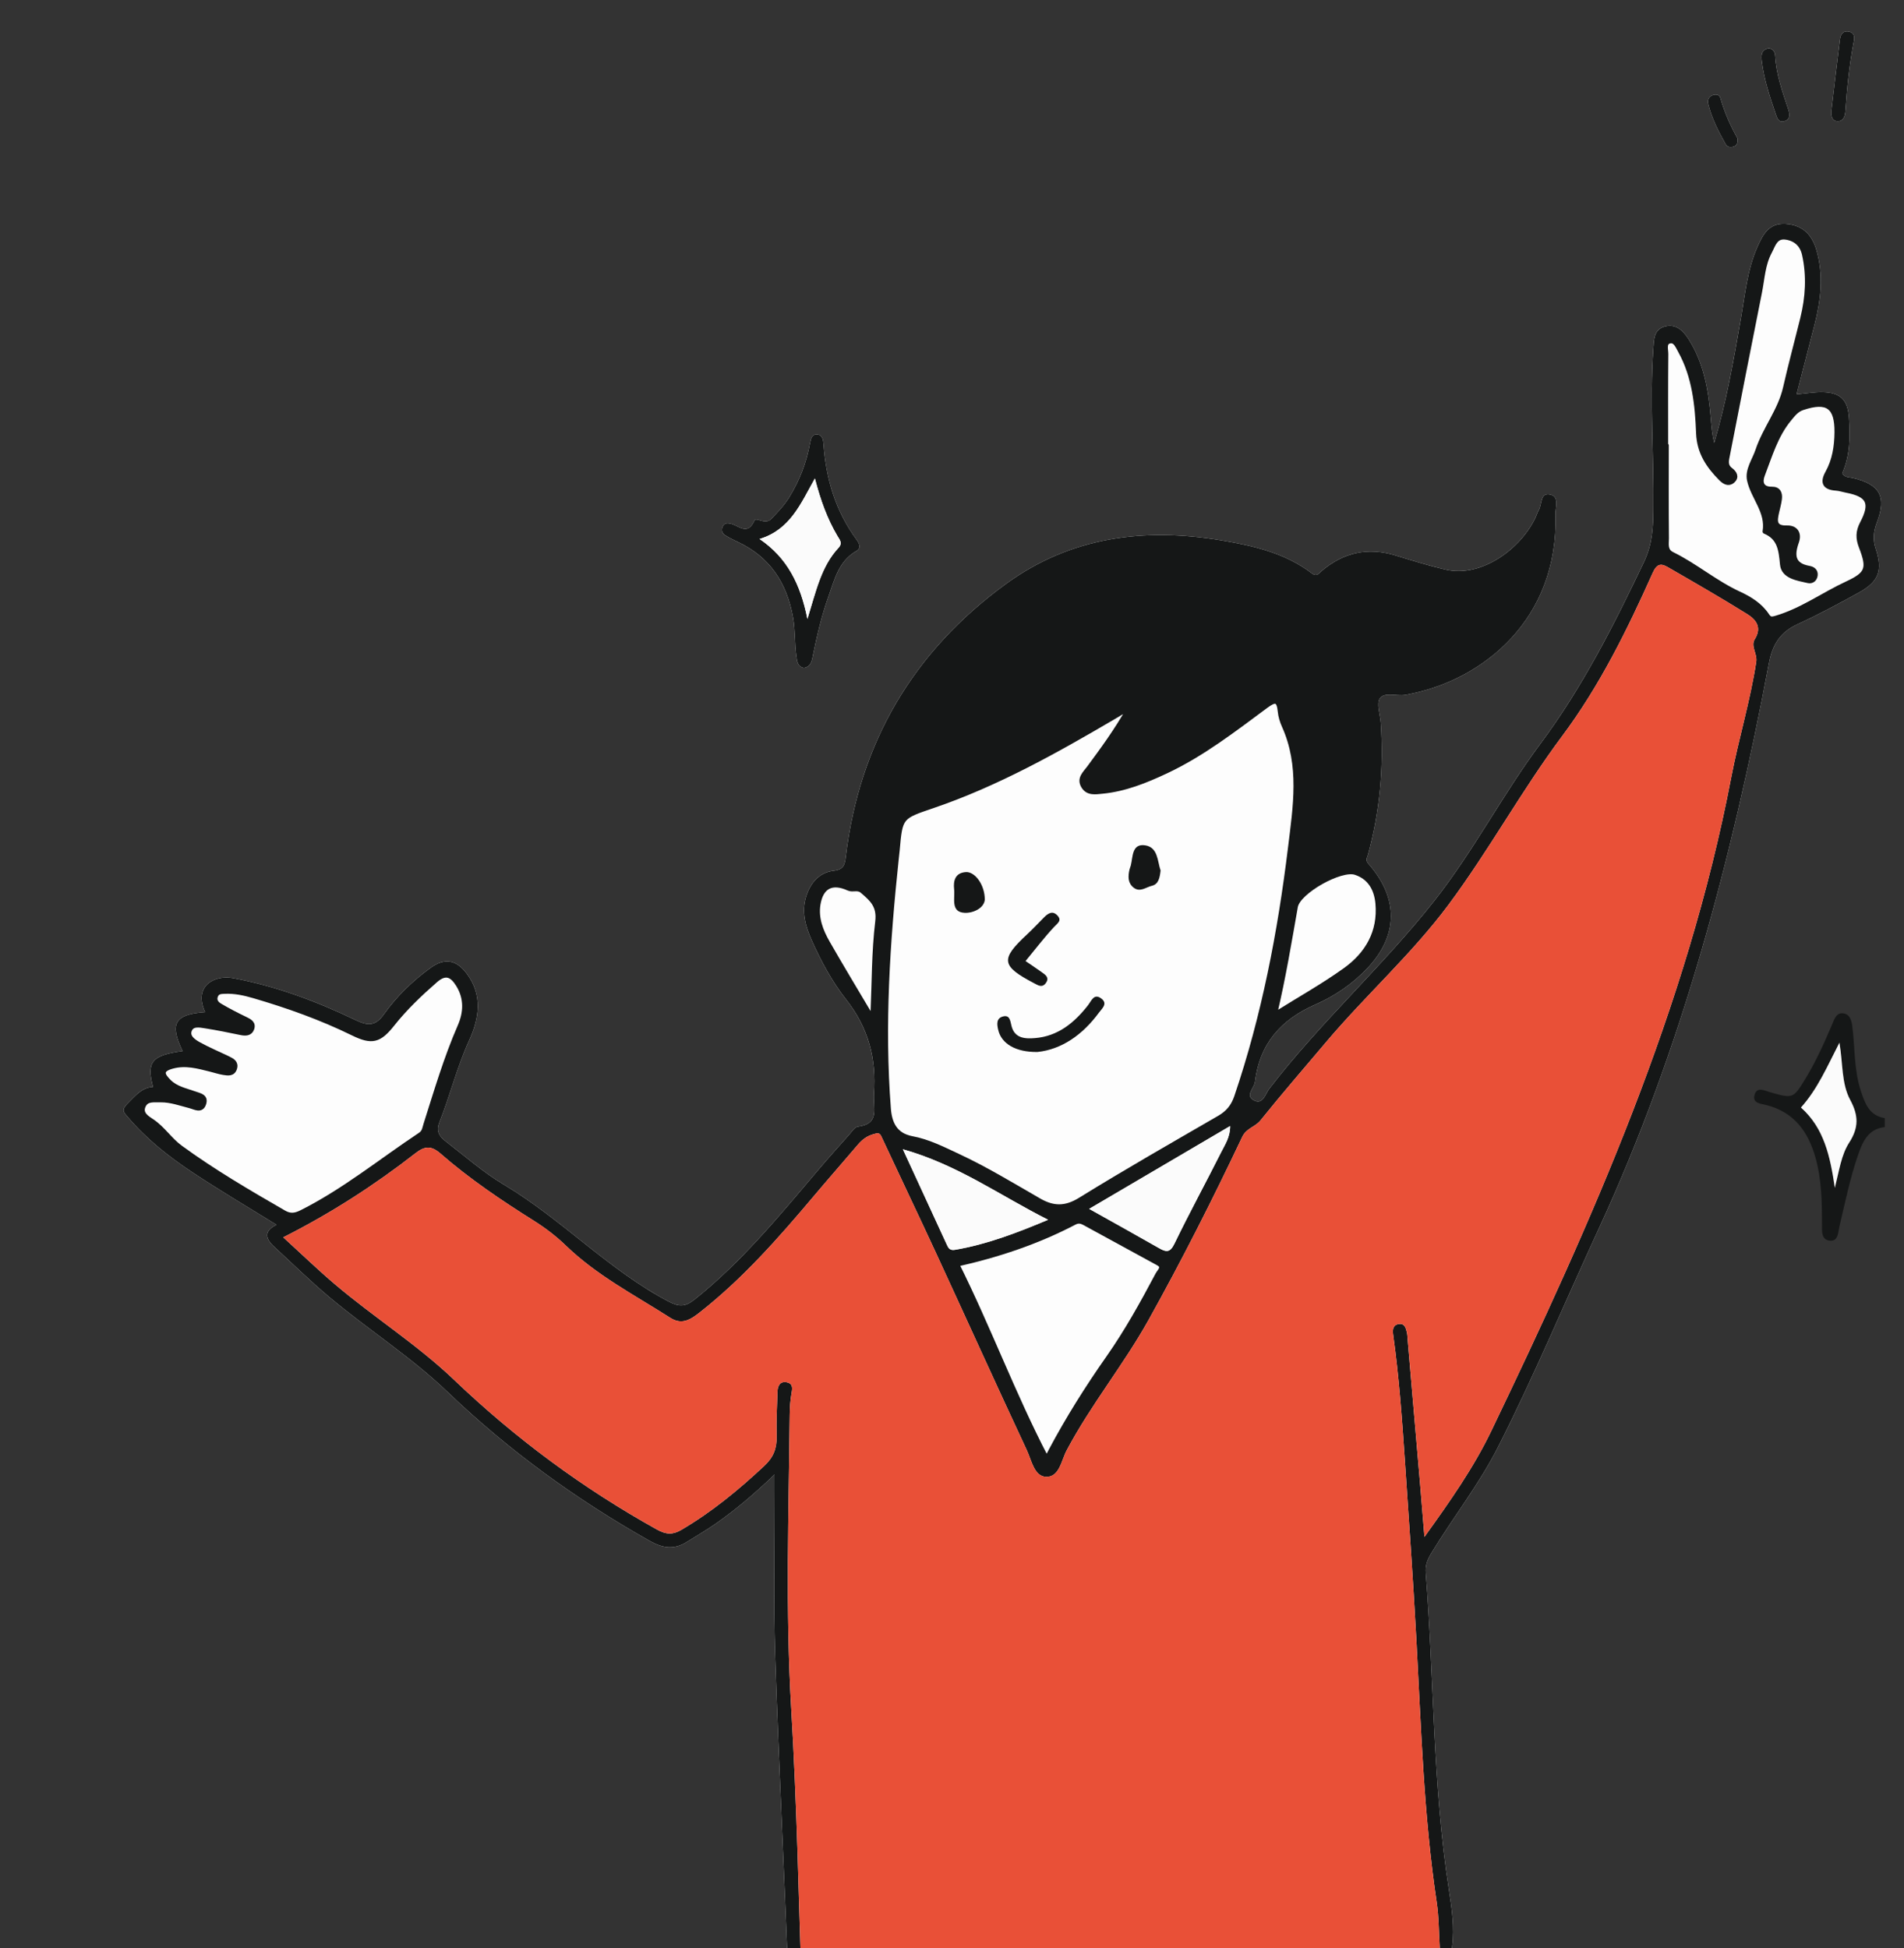
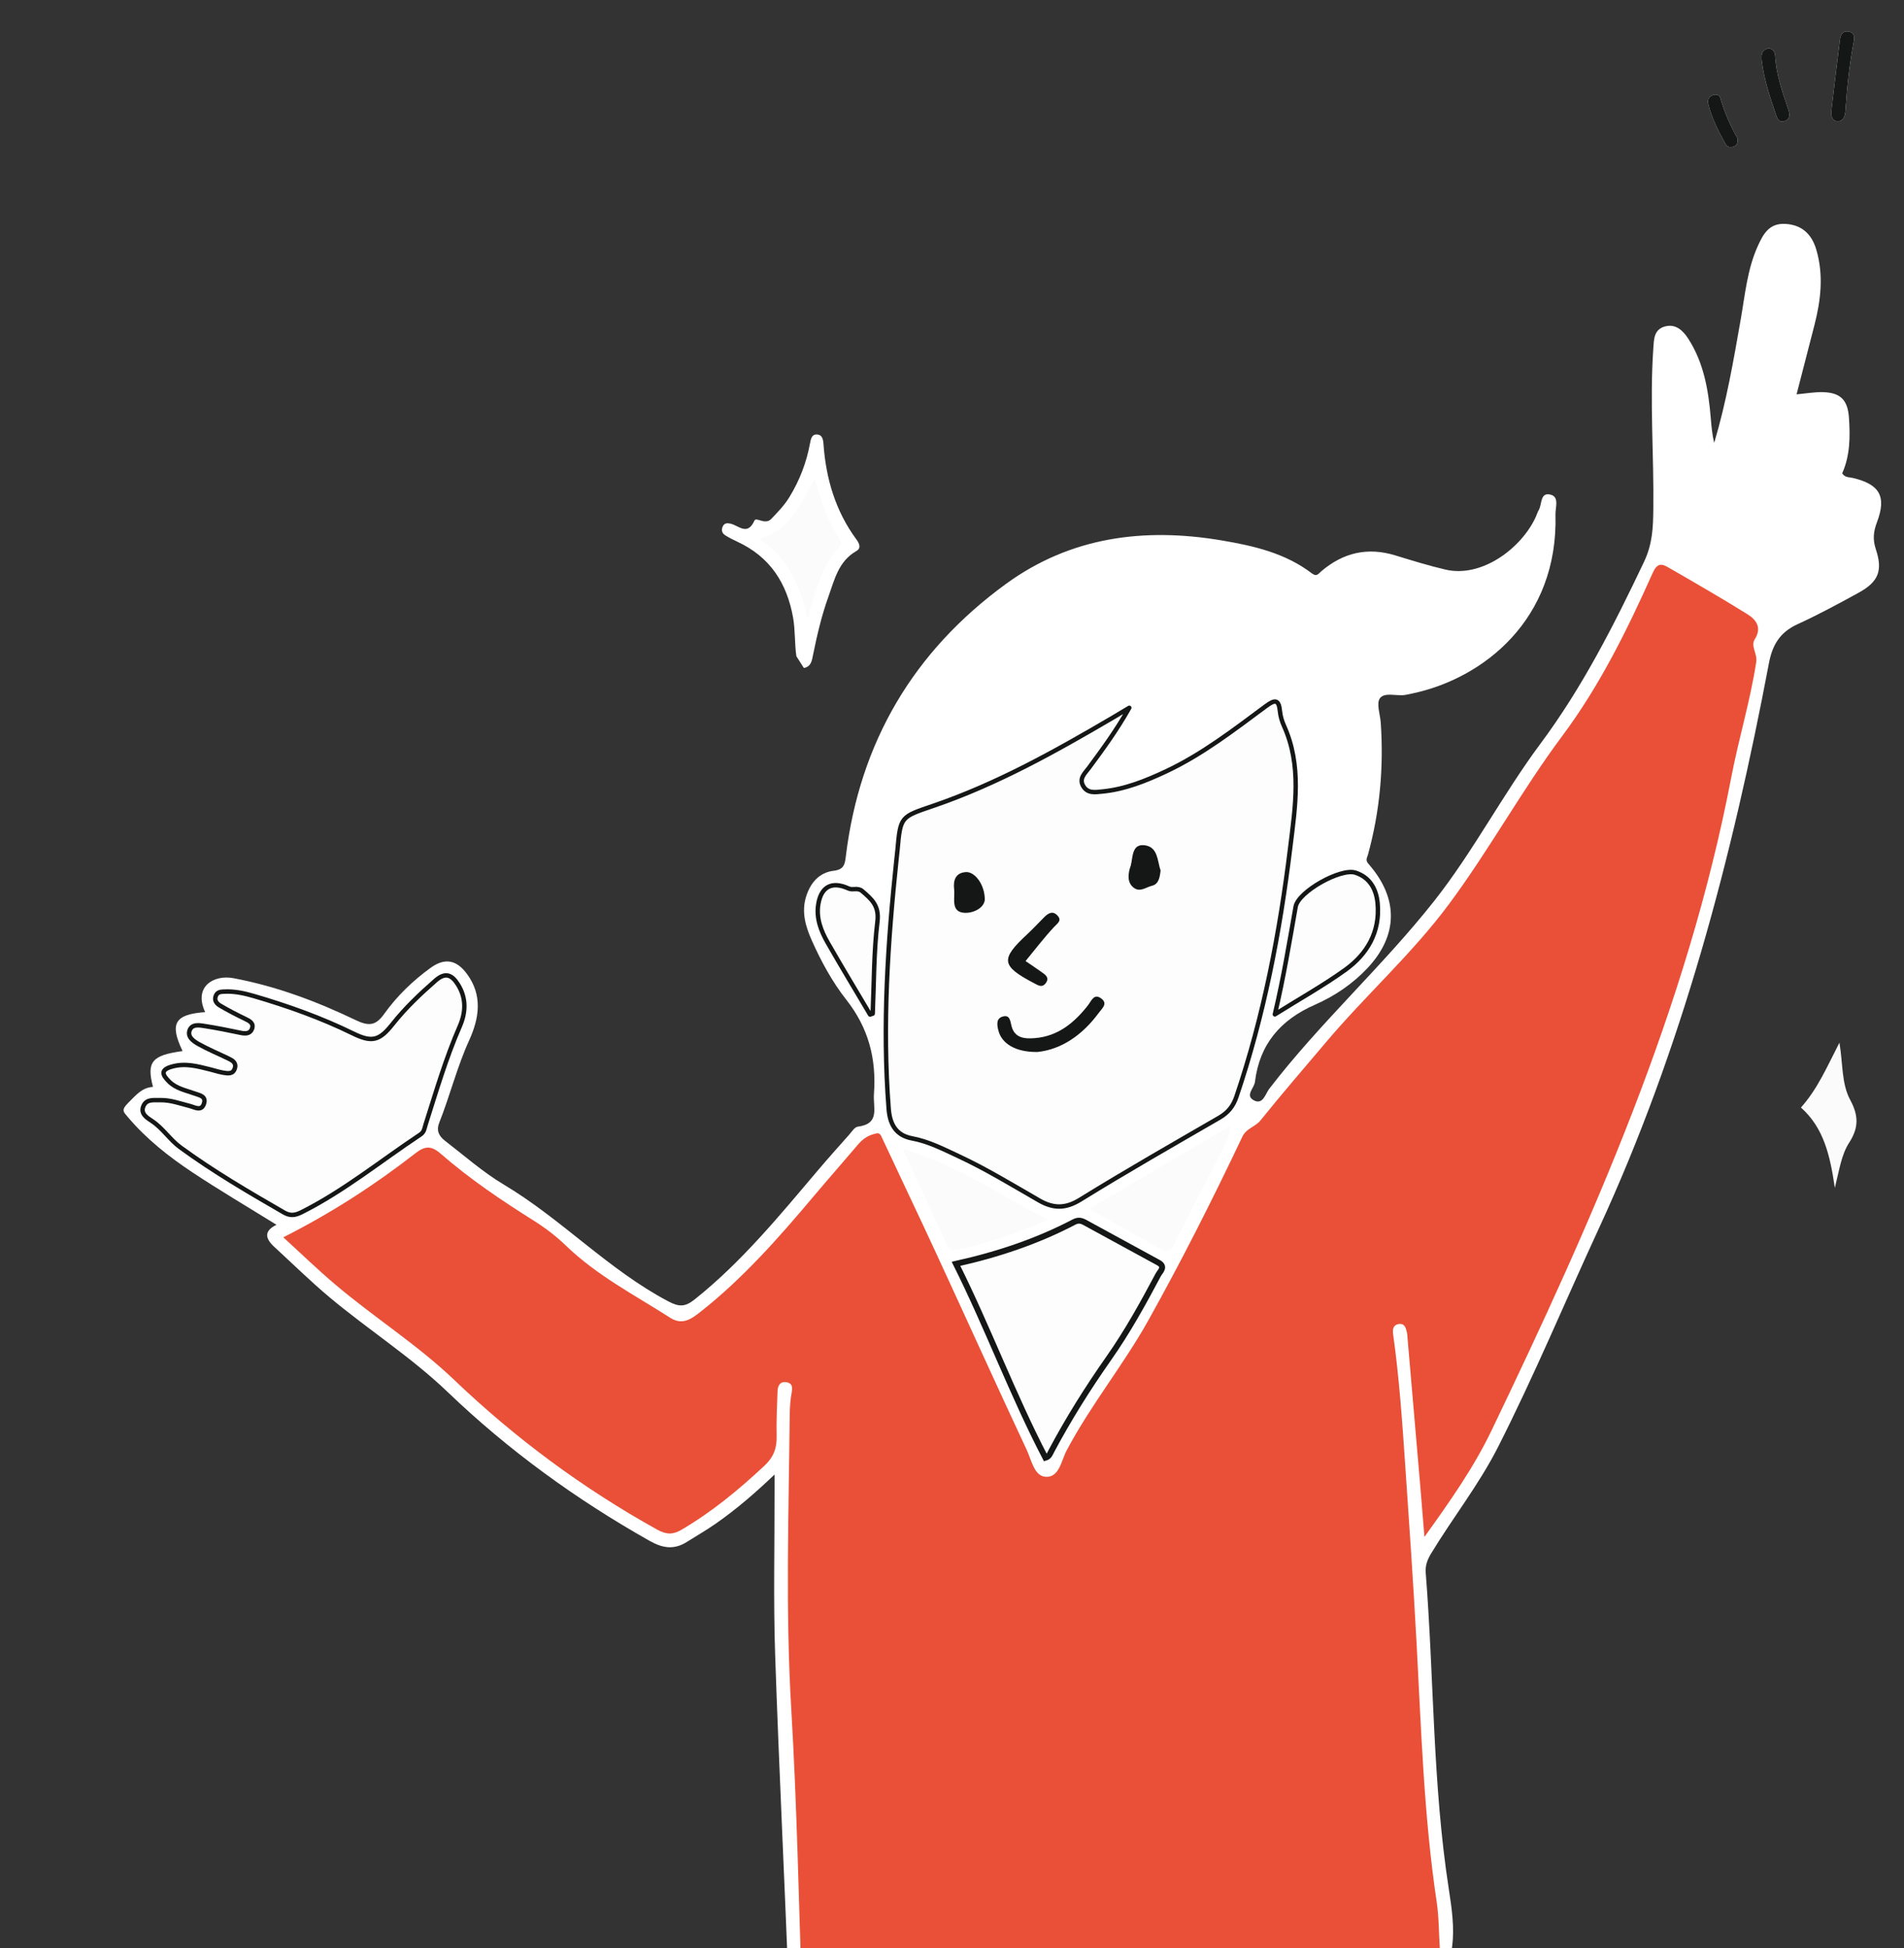
<svg xmlns="http://www.w3.org/2000/svg" version="1.1" x="0px" y="0px" width="322.638px" height="330.128px" viewBox="0 0 322.638 330.128" enable-background="new 0 0 322.638 330.128" xml:space="preserve">
  <rect x="0" y="0" width="322.638" height="330.128" fill="#333333" stroke="none" />
  <g id="レイヤー_3">
</g>
  <g id="レイヤー_1">
    <path fill="#FFFFFF" d="M34.763,171.522c-5.18,0.371-6.056,1.946-3.826,6.601c-5.202,0.708-6.134,1.814-5.012,6.07   c-1.92,0.131-2.906,1.431-4.199,2.706c-1.25,1.232-0.799,1.538-0.071,2.399c3.137,3.707,6.912,6.697,10.919,9.356   c4.638,3.078,9.442,5.906,14.279,8.909c-2.223,1.072-1.867,2.369-0.385,3.731c3.118,2.867,6.14,5.847,9.384,8.563   c6.554,5.488,13.824,10.12,19.999,16.042c10.327,9.904,21.771,18.197,34.21,25.219c2.284,1.289,4.18,1.54,6.336,0.184   c1.643-1.033,3.328-2.005,4.917-3.115c3.436-2.4,6.615-5.129,9.933-8.3c0,1.231-0.001,2.048,0,2.864   c0.018,9.236-0.207,18.48,0.104,27.706c0.656,19.47,1.646,38.928,2.359,58.396c0.113,3.087,0.9,5.312,4.076,6.093   c1.012,0.249,1.096,0.564,0.803,1.545c-0.941,3.148-1.698,6.351-2.559,9.523c-5.698,20.991-8.418,42.419-9.536,64.094   c-0.1,1.947,0.718,2.769,2.39,3.238c6.029,1.691,12.14,2.933,18.367,3.641c5.715,0.65,11.419,1.396,17.118,2.172   c0.779,0.106,1.92-0.111,1.96,1.386c0.09,3.308,0.988,6.509,1.493,9.763c1.143,7.352,3.912,13.806,10.147,18.306   c1.05,0.758,0.919,1.693,0.932,2.673c0.12,8.811,0.108,17.627,0.402,26.432c0.105,3.161-0.292,6.197-0.728,9.282   c-0.171,1.209-0.547,1.586-1.698,1.562c-6.036-0.125-11.975,0.893-17.935,1.623c-5.297,0.649-10.544,1.453-15.119,4.575   c-1.895,1.293-3.294,2.867-3.983,5.066c-1.764,5.625,1.228,10.578,7.74,12.682c3.83,1.238,7.837,1.224,11.797,1.53   c7.693,0.594,15.136-1.376,22.691-2.191c4.037-0.436,8.09-0.737,12.119-1.239c3.207-0.399,5.196-2.265,5.736-5.508   c0.346-2.083,0.598-4.182,0.921-6.27c0.966-6.231-0.614-12.417-0.264-18.713c0.266-4.805,0.512-9.702,0.66-14.559   c0.123-4.023,0.64-8.034,0.982-12.046c0.497,0.038,0.695-0.006,0.82,0.071c10.725,6.577,21.712,12.724,32.237,19.628   c3.009,1.974,3.02,2.003,1.315,5.346c-3.072,6.023-5.909,12.111-7.038,18.877c-1.042,6.243,3.209,11.51,9.527,11.556   c7.932,0.058,14.584-5.004,17.193-13.267c1.815-5.748,2.173-11.777,3.175-17.684c1.576-9.291-2.471-16.15-8.751-22.34   c-1.292-1.273-2.994-0.705-4.129-1.829c-3.678-3.638-7.747-6.8-11.796-10.013c-6.298-4.999-12.379-10.275-18.461-15.539   c-2.898-2.508-5.588-5.257-8.814-8.317c11.525-0.287,21.17-4.12,30.295-9.725c3.311-2.034,5.21-4.651,5.72-8.417   c0.158-1.17,0.398-2.33,0.634-3.488c2.605-12.78,2.181-25.775,2.881-38.699c0.722-13.319-2.713-26.493-0.959-39.841   c0.411-3.13-0.065-6.449-0.556-9.615c-2.762-17.793-2.509-35.798-3.922-53.683c-0.098-1.246,0.284-2.229,0.925-3.288   c3.675-6.066,8.098-11.661,11.322-18.011c6.147-12.105,11.356-24.641,17.046-36.955c14.151-30.624,22.625-62.923,28.865-95.9   c0.604-3.19,1.928-5.262,4.87-6.608c3.523-1.613,6.944-3.462,10.342-5.331c3.346-1.84,4.11-3.728,2.902-7.364   c-0.54-1.625-0.42-2.963,0.184-4.555c1.673-4.406,0.459-6.446-4.079-7.525c-0.587-0.14-1.347-0.036-1.805-0.784   c1.343-3.015,1.365-6.218,1.142-9.447c-0.208-3-1.451-4.254-4.484-4.308c-1.387-0.025-2.779,0.226-4.391,0.372   c1.048-4.059,2.042-7.892,3.027-11.728c1.086-4.23,1.577-8.498,0.325-12.767c-0.842-2.871-2.639-4.23-5.226-4.389   c-2.773-0.171-3.789,1.733-4.723,3.815c-1.753,3.909-2.128,8.144-2.852,12.282c-1.233,7.048-2.441,14.095-4.512,21.015   c-0.337-1.39-0.46-2.785-0.575-4.18c-0.393-4.75-1.18-9.403-3.826-13.494c-0.89-1.376-2.145-2.581-4-2.041   c-1.833,0.533-1.806,2.188-1.914,3.745c-0.626,9.064,0.121,18.126,0.004,27.188c-0.04,3.064-0.112,5.866-1.603,8.998   c-5.091,10.697-10.408,21.198-17.501,30.727c-6.415,8.617-11.36,18.23-18.021,26.676c-8.766,11.114-19.363,20.628-27.987,31.878   c-0.611,0.798-1.057,2.827-2.676,1.862c-1.372-0.818,0.156-2.029,0.282-3.07c0.773-6.382,4.319-10.513,10.187-13.087   c3.304-1.449,6.363-3.508,8.896-6.211c5.19-5.536,5.29-11.806,0.152-17.65c-0.567-0.645-0.241-0.998-0.09-1.543   c2.025-7.329,2.689-14.794,2.173-22.371c-0.097-1.422-0.783-3.279-0.137-4.154c0.796-1.078,2.802-0.332,4.266-0.56   c0.417-0.065,0.828-0.166,1.241-0.254c11.957-2.523,24.738-12.479,24.235-30.335c-0.033-1.173,0.694-2.962-0.819-3.353   c-1.816-0.47-1.432,1.636-2.014,2.612c-0.214,0.359-0.327,0.777-0.502,1.16c-2.399,5.267-9.12,10.372-15.302,8.927   c-2.883-0.674-5.695-1.545-8.511-2.408c-4.706-1.442-8.827-0.458-12.511,2.673c-0.507,0.431-0.784,1.011-1.622,0.372   c-4.513-3.438-9.844-4.663-15.299-5.584c-13.119-2.215-25.568-0.601-36.505,7.352c-15.683,11.405-24.816,26.862-27.165,46.195   c-0.165,1.362-0.313,2.229-2.051,2.437c-2.488,0.297-3.98,2.082-4.697,4.437c-0.788,2.589-0.064,5.028,0.979,7.369   c1.586,3.557,3.466,7.02,5.848,10.05c3.758,4.78,5.124,9.987,4.686,15.964c-0.175,2.382,1.098,5.049-2.739,5.552   c-0.54,0.071-1.015,0.853-1.463,1.357c-1.8,2.026-3.607,4.048-5.36,6.116c-6.517,7.69-12.897,15.496-20.854,21.828   c-1.606,1.278-2.64,1.244-4.415,0.309c-10.181-5.364-18.061-13.934-27.881-19.79c-3.563-2.125-6.681-4.896-9.966-7.423   c-1.13-0.869-1.475-1.832-0.996-3.039c1.833-4.616,3.017-9.459,5.085-14c1.711-3.759,2.315-7.632-0.41-11.291   c-1.745-2.343-3.726-2.723-6.117-0.993c-3.034,2.194-5.734,4.806-7.899,7.847c-1.439,2.02-2.653,2.05-4.804,1.018   c-6.621-3.176-13.485-5.752-20.75-7.111C36.289,165.16,32.737,167.133,34.763,171.522z" />
-     <path fill="#FFFFFF" d="M136.218,113.201c1.284-0.228,1.376-1.352,1.57-2.3c0.677-3.302,1.439-6.581,2.579-9.754   c1.042-2.902,1.709-6.033,4.744-7.763c0.861-0.491,0.515-1.278,0.017-1.954c-3.555-4.828-5.176-10.329-5.59-16.235   c-0.052-0.749-0.224-1.466-0.987-1.553c-0.957-0.11-1.135,0.64-1.289,1.482c-0.596,3.256-1.772,6.312-3.508,9.137   c-0.843,1.372-1.946,2.518-3.064,3.681c-1.048,1.089-2.551-0.385-2.847,0.276c-1.194,2.667-2.669,0.826-4.07,0.522   c-0.498-0.108-1.013-0.133-1.295,0.465c-0.307,0.649-0.117,1.177,0.441,1.528c0.639,0.401,1.32,0.742,2.006,1.06   c5.519,2.555,8.416,6.975,9.463,12.868c0.389,2.189,0.243,4.385,0.562,6.554C135.067,112.011,135.1,112.954,136.218,113.201z" />
+     <path fill="#FFFFFF" d="M136.218,113.201c1.284-0.228,1.376-1.352,1.57-2.3c0.677-3.302,1.439-6.581,2.579-9.754   c1.042-2.902,1.709-6.033,4.744-7.763c0.861-0.491,0.515-1.278,0.017-1.954c-3.555-4.828-5.176-10.329-5.59-16.235   c-0.052-0.749-0.224-1.466-0.987-1.553c-0.957-0.11-1.135,0.64-1.289,1.482c-0.596,3.256-1.772,6.312-3.508,9.137   c-0.843,1.372-1.946,2.518-3.064,3.681c-1.048,1.089-2.551-0.385-2.847,0.276c-1.194,2.667-2.669,0.826-4.07,0.522   c-0.498-0.108-1.013-0.133-1.295,0.465c-0.307,0.649-0.117,1.177,0.441,1.528c0.639,0.401,1.32,0.742,2.006,1.06   c5.519,2.555,8.416,6.975,9.463,12.868c0.389,2.189,0.243,4.385,0.562,6.554z" />
    <path fill="#FFFFFF" d="M310.32,18.878c-0.071,0.847,0.195,1.669,1.093,1.667c1.046-0.002,1.248-0.978,1.306-1.848   c0.268-3.948,0.68-7.877,1.429-11.765c0.15-0.779-0.009-1.379-0.809-1.567c-0.96-0.226-1.438,0.409-1.542,1.229   C311.276,10.684,310.805,14.78,310.32,18.878z" />
    <path fill="#FFFFFF" d="M299.779,8.184c-1.454,0.224-1.347,1.347-1.22,2.328c0.39,3.006,1.335,5.875,2.317,8.729   c0.244,0.71,0.468,1.606,1.486,1.298c1.122-0.34,0.898-1.304,0.631-2.106c-0.98-2.942-2.02-5.865-2.189-9.002   C300.768,8.745,300.429,8.347,299.779,8.184z" />
    <path fill="#FFFFFF" d="M294.413,23.422c-1.15-2.018-2.195-4.369-2.908-6.865c-0.166-0.582-0.823-0.591-1.291-0.425   c-0.616,0.219-0.918,0.808-0.767,1.424c0.602,2.455,1.735,4.693,2.972,6.877c0.276,0.488,0.78,0.587,1.314,0.423   C294.303,24.68,294.512,24.273,294.413,23.422z" />
-     <path fill="#151717" d="M319.379,191.008c-2.794,0.3-3.739,2.444-4.505,4.658c-1.381,3.989-2.219,8.125-3.188,12.227   c-0.226,0.954-0.17,2.575-1.714,2.348c-1.368-0.201-1.231-1.635-1.232-2.721c-0.004-3.812-0.055-7.623-1.096-11.327   c-1.24-4.41-3.632-7.748-8.376-8.931c-0.854-0.213-2.38-0.285-1.95-1.737c0.425-1.435,1.709-0.687,2.599-0.436   c3.913,1.104,3.938,1.151,6.071-2.367c1.752-2.889,3.133-5.967,4.454-9.075c0.375-0.883,0.74-2.166,2.02-1.9   c1.113,0.231,1.322,1.349,1.448,2.425c0.421,3.602,0.273,7.286,1.44,10.784c0.691,2.07,1.432,4.135,4.029,4.527   C319.379,189.991,319.379,190.5,319.379,191.008z M310.918,201.308c0.753-2.976,1.088-5.594,2.439-7.682   c1.633-2.523,1.588-4.587,0.174-7.211c-1.513-2.807-1.227-6.19-1.835-9.719c-2.069,4.012-3.677,7.82-6.522,10.993   C309.092,191.185,310.124,195.92,310.918,201.308z" />
-     <path fill="#151717" d="M34.763,171.522c-2.027-4.389,1.526-6.362,4.762-5.757c7.264,1.358,14.129,3.935,20.75,7.111   c2.151,1.032,3.365,1.002,4.804-1.018c2.165-3.04,4.865-5.652,7.899-7.847c2.391-1.73,4.372-1.35,6.117,0.993   c2.725,3.659,2.121,7.532,0.41,11.291c-2.068,4.541-3.252,9.384-5.085,14c-0.479,1.207-0.135,2.17,0.996,3.039   c3.285,2.527,6.403,5.298,9.966,7.423c9.82,5.855,17.699,14.426,27.881,19.79c1.775,0.935,2.809,0.969,4.415-0.309   c7.957-6.332,14.337-14.138,20.854-21.828c1.752-2.068,3.559-4.089,5.36-6.116c0.448-0.504,0.924-1.286,1.463-1.357   c3.837-0.503,2.564-3.17,2.739-5.552c0.438-5.978-0.927-11.184-4.686-15.964c-2.383-3.03-4.262-6.493-5.848-10.05   c-1.044-2.34-1.767-4.78-0.979-7.369c0.717-2.355,2.209-4.139,4.697-4.437c1.738-0.208,1.885-1.074,2.051-2.437   c2.348-19.333,11.481-34.79,27.165-46.195c10.937-7.953,23.386-9.568,36.505-7.352c5.455,0.921,10.786,2.145,15.299,5.584   c0.838,0.638,1.115,0.059,1.622-0.372c3.684-3.132,7.805-4.115,12.511-2.673c2.816,0.863,5.627,1.733,8.511,2.408   c6.182,1.446,12.902-3.66,15.302-8.927c0.175-0.384,0.288-0.802,0.502-1.16c0.582-0.975,0.198-3.081,2.014-2.612   c1.513,0.391,0.786,2.18,0.819,3.353c0.503,17.856-12.278,27.812-24.235,30.335c-0.413,0.087-0.824,0.189-1.241,0.254   c-1.464,0.228-3.47-0.519-4.266,0.56c-0.645,0.875,0.041,2.732,0.137,4.154c0.516,7.577-0.147,15.042-2.173,22.371   c-0.151,0.544-0.477,0.897,0.09,1.543c5.139,5.845,5.038,12.114-0.152,17.65c-2.533,2.702-5.592,4.762-8.896,6.211   c-5.868,2.574-9.415,6.705-10.187,13.087c-0.126,1.041-1.655,2.253-0.282,3.07c1.62,0.965,2.065-1.065,2.676-1.862   c8.624-11.25,19.222-20.763,27.987-31.878c6.661-8.446,11.607-18.059,18.021-26.676c7.093-9.529,12.41-20.03,17.501-30.727   c1.491-3.132,1.563-5.934,1.603-8.998c0.118-9.062-0.63-18.123-0.004-27.188c0.108-1.557,0.081-3.211,1.914-3.745   c1.855-0.54,3.11,0.665,4,2.041c2.646,4.091,3.433,8.745,3.826,13.494c0.115,1.395,0.239,2.789,0.575,4.18   c2.071-6.92,3.279-13.967,4.512-21.015c0.724-4.138,1.099-8.373,2.852-12.282c0.934-2.082,1.95-3.986,4.723-3.815   c2.587,0.159,4.384,1.518,5.226,4.389c1.251,4.269,0.761,8.536-0.325,12.767c-0.985,3.836-1.979,7.67-3.027,11.728   c1.612-0.146,3.004-0.397,4.391-0.372c3.032,0.054,4.276,1.308,4.484,4.308c0.224,3.229,0.201,6.432-1.142,9.447   c0.457,0.748,1.218,0.644,1.805,0.784c4.538,1.079,5.752,3.119,4.079,7.525c-0.604,1.592-0.724,2.93-0.184,4.555   c1.208,3.637,0.444,5.525-2.902,7.364c-3.398,1.868-6.819,3.718-10.342,5.331c-2.942,1.347-4.266,3.418-4.87,6.608   c-6.239,32.977-14.713,65.276-28.865,95.9c-5.69,12.314-10.899,24.85-17.046,36.955c-3.225,6.35-7.647,11.944-11.322,18.011   c-0.641,1.059-1.024,2.042-0.925,3.288c1.413,17.885,1.16,35.89,3.922,53.683c0.491,3.166,0.968,6.484,0.556,9.615   c-1.754,13.348,1.681,26.521,0.959,39.841c-0.7,12.924-0.276,25.919-2.881,38.699c-0.236,1.158-0.476,2.318-0.634,3.488   c-0.509,3.766-2.409,6.384-5.72,8.417c-9.126,5.605-18.771,9.438-30.295,9.725c3.227,3.06,5.916,5.809,8.814,8.317   c6.082,5.264,12.164,10.54,18.461,15.539c4.049,3.214,8.118,6.376,11.796,10.013c1.136,1.123,2.838,0.556,4.129,1.829   c6.28,6.19,10.327,13.048,8.751,22.34c-1.002,5.907-1.36,11.935-3.175,17.684c-2.609,8.263-9.261,13.325-17.193,13.267   c-6.318-0.046-10.569-5.313-9.527-11.556c1.129-6.766,3.966-12.854,7.038-18.877c1.705-3.343,1.694-3.372-1.315-5.346   c-10.525-6.904-21.512-13.052-32.237-19.628c-0.125-0.077-0.323-0.033-0.82-0.071c-0.342,4.012-0.859,8.023-0.982,12.046   c-0.148,4.856-0.393,9.753-0.66,14.559c-0.349,6.296,1.23,12.481,0.264,18.713c-0.323,2.087-0.575,4.186-0.921,6.27   c-0.539,3.243-2.529,5.109-5.736,5.508c-4.029,0.501-8.082,0.803-12.119,1.239c-7.556,0.816-14.998,2.786-22.691,2.191   c-3.96-0.306-7.967-0.292-11.797-1.53c-6.512-2.105-9.504-7.058-7.74-12.682c0.69-2.199,2.088-3.773,3.983-5.066   c4.575-3.121,9.822-3.926,15.119-4.575c5.961-0.731,11.899-1.748,17.935-1.623c1.151,0.024,1.528-0.354,1.698-1.562   c0.435-3.086,0.833-6.121,0.728-9.282c-0.294-8.805-0.282-17.621-0.402-26.432c-0.013-0.979,0.118-1.915-0.932-2.673   c-6.235-4.499-9.004-10.954-10.147-18.306c-0.506-3.254-1.404-6.454-1.493-9.763c-0.041-1.497-1.181-1.28-1.96-1.386   c-5.699-0.776-11.404-1.522-17.118-2.172c-6.227-0.708-12.338-1.951-18.367-3.641c-1.672-0.469-2.49-1.291-2.39-3.238   c1.118-21.675,3.839-43.103,9.536-64.094c0.861-3.173,1.618-6.375,2.559-9.523c0.293-0.981,0.209-1.296-0.803-1.545   c-3.176-0.781-3.963-3.006-4.076-6.093c-0.713-19.468-1.703-38.926-2.359-58.396c-0.311-9.226-0.086-18.47-0.104-27.706   c-0.002-0.816,0-1.633,0-2.864c-3.318,3.17-6.497,5.899-9.933,8.3c-1.589,1.11-3.275,2.082-4.917,3.115   c-2.156,1.356-4.052,1.105-6.336-0.184c-12.439-7.022-23.883-15.315-34.21-25.219c-6.175-5.922-13.445-10.554-19.999-16.042   c-3.244-2.716-6.267-5.697-9.384-8.563c-1.481-1.362-1.838-2.659,0.385-3.731c-4.838-3.002-9.642-5.831-14.279-8.909   c-4.006-2.659-7.782-5.649-10.919-9.356c-0.728-0.861-1.179-1.167,0.071-2.399c1.293-1.275,2.279-2.574,4.199-2.706   c-1.122-4.256-0.19-5.362,5.012-6.07C28.707,173.468,29.583,171.893,34.763,171.522z M241.374,260.46   c4.369-6.091,8.347-11.748,11.339-17.979c17.104-35.616,33.163-71.624,40.657-110.773c1.253-6.545,3.222-12.935,4.228-19.543   c0.212-1.396-0.986-2.65-0.25-3.829c1.26-2.017,0.21-3.335-1.26-4.251c-4.438-2.764-8.974-5.375-13.505-7.987   c-1.125-0.648-1.83-0.57-2.529,0.991c-4.312,9.637-8.968,19.108-15.318,27.62c-6.881,9.223-12.4,19.363-19.264,28.593   c-6.237,8.386-14.066,15.363-20.784,23.327c-3.713,4.401-7.491,8.75-11.093,13.24c-0.901,1.124-2.389,1.31-3.084,2.778   c-4.984,10.513-10.227,20.9-15.896,31.063c-4.239,7.601-9.788,14.384-13.872,22.094c-0.903,1.705-1.231,4.576-3.516,4.473   c-1.977-0.09-2.433-2.814-3.223-4.505c-5.177-11.071-10.21-22.21-15.336-33.306c-3.075-6.657-6.244-13.271-9.34-19.919   c-0.325-0.697-0.774-0.478-1.232-0.362c-1.097,0.278-1.963,0.903-2.698,1.769c-2.522,2.969-5.096,5.894-7.605,8.873   c-5.9,7.006-11.944,13.866-19.186,19.556c-1.522,1.196-3.024,2.225-5.016,0.952c-6.046-3.863-12.46-7.177-17.694-12.238   c-1.631-1.578-3.476-2.992-5.399-4.2c-5.522-3.471-10.928-7.108-15.841-11.394c-1.659-1.448-2.739-1.251-4.3-0.035   c-6.9,5.374-14.224,10.106-22.356,14.22c3.008,2.744,5.794,5.44,8.744,7.945c6.581,5.588,13.951,10.23,20.196,16.198   c10.402,9.94,21.831,18.398,34.4,25.384c1.598,0.888,2.709,0.871,4.137,0.033c5.141-3.015,9.685-6.769,14.032-10.828   c1.581-1.476,2.138-2.996,2.092-5.033c-0.057-2.539,0.052-5.083,0.151-7.623c0.036-0.923,0.436-1.729,1.564-1.514   c0.971,0.185,0.988,0.878,0.826,1.761c-0.227,1.239-0.312,2.517-0.325,3.779c-0.17,16.595-0.728,33.166,0.258,49.788   c0.962,16.222,1.277,32.499,1.818,48.753c0.088,2.645,0.851,4.051,3.628,4.776c19.408,5.064,38.905,4.077,58.463,1.224   c15.101-2.203,29.177-8.328,44.041-11.425c1.583-0.33,2.044-1.285,1.951-2.727c-0.168-2.619-0.143-5.267-0.53-7.854   c-2.197-14.686-2.626-29.502-3.429-44.293c-0.546-10.062-1.248-20.116-1.933-30.169c-0.495-7.261-1.006-14.523-2.018-21.736   c-0.121-0.859,0.016-1.612,0.972-1.746c1.011-0.142,1.202,0.718,1.372,1.469c0.074,0.328,0.076,0.672,0.105,1.01   c0.72,8.348,1.441,16.697,2.155,25.045C240.902,254.565,241.111,257.23,241.374,260.46z M244.608,372.689   c0.568-12.053-0.565-24.026-1.53-36.01c-0.124-1.546-0.669-1.541-1.848-1.232c-3.099,0.811-6.263,1.398-9.324,2.33   c-14.611,4.449-29.202,8.665-44.552,10.198c-14.625,1.46-29.054,1.264-43.431-1.545c-2.313-0.452-2.994-0.075-3.63,2.113   c-6.687,22.997-10.152,46.508-11.567,70.368c-0.095,1.599,0.387,2.137,1.907,2.554c14.066,3.866,28.607,4.541,42.959,6.437   c10.889,1.439,21.826-0.033,32.742-0.057c11.432-0.025,21.593-4.067,31.109-10.113c2.095-1.331,3.091-3.074,3.639-5.442   C244.101,399.244,244.331,385.964,244.608,372.689z M191.361,119.95c-1.377,0.824-2.091,1.259-2.812,1.682   c-9.751,5.722-19.613,11.239-30.357,14.915c-5.566,1.905-5.609,1.777-6.113,7.549c-0.044,0.505-0.112,1.009-0.165,1.513   c-1.484,14.064-2.423,28.15-1.327,42.289c0.185,2.382,1.053,4.486,3.961,5.021c2.746,0.505,5.249,1.79,7.773,2.964   c4.75,2.209,9.214,4.939,13.744,7.545c2.415,1.389,4.464,1.435,6.991-0.129c7.746-4.793,15.665-9.307,23.548-13.876   c1.463-0.848,2.354-1.917,2.911-3.557c4.658-13.729,7.365-27.864,9.117-42.22c0.85-6.962,1.985-13.9-1.063-20.654   c-0.342-0.759-0.593-1.602-0.675-2.427c-0.2-2.027-0.81-2.063-2.38-0.9c-5.424,4.018-10.778,8.172-16.936,11.065   c-3.439,1.615-6.961,3.038-10.791,3.408c-1.142,0.11-2.461,0.368-3.214-0.89c-0.795-1.328,0.265-2.187,0.95-3.117   C186.808,127.03,189.106,123.938,191.361,119.95z M27.247,186.433c-1.072,0.054-2.371-0.262-2.928,0.973   c-0.607,1.346,0.644,2.051,1.469,2.603c1.84,1.232,3.009,3.146,4.76,4.426c5.594,4.09,11.568,7.581,17.563,11.039   c1.054,0.608,1.88,0.513,2.991-0.044c7.213-3.622,13.443-8.724,20.118-13.153c0.681-0.452,0.702-1.073,0.901-1.699   c1.784-5.602,3.432-11.247,5.792-16.654c1.014-2.324,1.143-4.729-0.287-7.039c-1.043-1.686-2.141-2.189-3.826-0.716   c-2.62,2.29-5.128,4.671-7.291,7.405c-2.235,2.824-3.507,3.125-6.712,1.555c-5.388-2.64-11.013-4.644-16.76-6.326   c-1.625-0.475-3.28-0.838-4.991-0.758c-0.578,0.027-1.203,0.015-1.478,0.724c-0.321,0.83,0.2,1.342,0.765,1.673   c1.379,0.808,2.803,1.547,4.246,2.237c0.748,0.358,1.453,0.742,1.125,1.659c-0.309,0.864-1.1,0.866-1.921,0.695   c-1.984-0.413-3.971-0.817-5.972-1.132c-0.972-0.153-2.27-0.428-2.685,0.72c-0.406,1.123,0.709,1.862,1.564,2.338   c1.613,0.899,3.33,1.611,4.997,2.416c0.704,0.34,1.415,0.733,1.096,1.706c-0.324,0.991-1.178,0.83-1.917,0.715   c-0.747-0.116-1.472-0.368-2.209-0.551c-2.125-0.526-4.199-1.129-6.469-0.506c-2.101,0.577-1.648,1.433-0.55,2.537   c1.185,1.192,2.813,1.495,4.309,2.031c0.901,0.323,2.029,0.475,1.611,1.741c-0.437,1.324-1.539,0.602-2.365,0.392   C30.561,187.024,28.969,186.428,27.247,186.433z M161.468,521.794c0.93,0,1.867,0.07,2.79-0.011   c9.929-0.872,19.756-2.638,29.704-3.382c2.163-0.162,3.401-1.703,3.808-3.837c1.052-5.524,1.291-11.083,0.553-16.659   c-0.189-1.431-1.35-2.661-0.824-4.285c0.443-1.365-0.314-1.722-1.586-1.765c-4.223-0.142-8.468-0.055-12.639-0.88   c-1.062-0.21-1.531,0-1.673,1.134c-0.262,2.092-0.768,4.158-0.951,6.254c-0.152,1.734-0.979,2.37-2.608,2.35   c-7.219-0.089-14.305,1.23-21.436,2.063c-4.321,0.505-8.434,1.676-12.037,4.249c-3.848,2.748-4.101,7.815-0.537,10.865   c1.428,1.222,3.043,2.083,4.854,2.628C153.005,521.756,157.261,521.478,161.468,521.794z M181.078,459.073   c0.33,8.802,0.569,17.608,0.443,26.416c-0.031,2.191,0.884,3.183,2.992,3.468c3.115,0.421,6.235,0.549,9.371,0.558   c4.22,0.013,4.159,0.03,4.429-4.314c0.663-10.644,1.343-21.279,2.881-31.855c1.021-7.023,1.846-14.087,2.306-21.184   c0.112-1.724-0.407-2.081-2.063-2.014c-6.261,0.251-12.528,0.409-18.794,0.438c-1.655,0.007-2.108,0.386-2.096,2.072   C180.611,441.466,180.651,450.272,181.078,459.073z M282.3,75.479c0.035,0,0.07,0,0.105,0c0,5.25-0.027,10.501,0.025,15.751   c0.009,0.935-0.297,2.075,0.916,2.67c3.947,1.934,7.313,4.848,11.317,6.695c1.853,0.855,3.595,1.925,4.763,3.67   c0.45,0.672,0.726,0.687,1.562,0.44c4.335-1.279,7.969-3.956,12.001-5.827c3.508-1.628,3.774-2.557,2.375-6.193   c-0.554-1.439-0.575-2.578,0.193-4.036c1.81-3.437,1.035-4.813-2.691-5.521c-0.582-0.111-1.155-0.309-1.74-0.35   c-1.909-0.131-2.397-0.973-1.459-2.661c1.18-2.125,1.541-4.451,1.565-6.841c0.044-4.395-1.581-5.546-5.779-4.144   c-1.005,0.336-1.557,1.072-2.221,1.872c-2.327,2.807-3.285,6.229-4.547,9.506c-0.458,1.188-0.222,2.379,1.573,2.347   c1.126-0.02,1.437,0.751,1.317,1.71c-0.094,0.749-0.303,1.483-0.471,2.222c-0.33,1.453-0.524,2.701,1.695,2.639   c1.522-0.042,2.163,0.995,1.664,2.405c-0.803,2.268-0.688,3.949,2.129,4.445c0.609,0.107,1.137,0.482,1.043,1.217   c-0.088,0.689-0.595,1.1-1.249,0.95c-1.806-0.415-4.188-0.728-4.388-2.801c-0.236-2.444-0.422-4.508-2.952-5.563   c0.569-3.355-1.995-5.752-2.634-8.705c-0.377-1.743,0.863-3.373,1.419-5.046c1.223-3.682,3.805-6.745,4.678-10.593   c0.895-3.945,1.956-7.851,2.924-11.779c0.881-3.575,1.098-7.173,0.305-10.799c-0.369-1.688-1.462-2.676-3.105-2.92   c-1.791-0.265-2.121,1.278-2.749,2.453c-1.142,2.139-1.224,4.532-1.684,6.827c-1.84,9.179-3.625,18.369-5.425,27.557   c-0.177,0.903-0.471,1.813,0.495,2.538c0.651,0.489,1.131,1.208,0.341,1.899c-0.706,0.618-1.421,0.199-2.003-0.386   c-2.128-2.14-3.699-4.438-3.827-7.698c-0.189-4.807-0.669-9.628-3.081-13.971c-0.394-0.709-0.803-1.815-1.716-1.637   c-1.074,0.209-0.652,1.409-0.659,2.162C282.276,65.147,282.3,70.313,282.3,75.479z M225.436,474.584   c5.916,2.701,10.314,7.071,15.966,9.392c0.753,0.309,1.011,1.172,0.292,1.616c-2.908,1.793-3.496,5.037-4.871,7.726   c-2.454,4.799-4.609,9.752-5.022,15.26c-0.386,5.14,3.562,8.809,8.708,8.073c7.215-1.032,11.759-5.135,13.738-12.056   c1.724-6.027,2.348-12.254,3.105-18.455c0.841-6.891-2.064-12.294-6.601-17.081c-0.399-0.421-1.053-1.165-1.316-1.062   c-2.005,0.783-2.709-0.958-3.762-1.863c-1.923-1.654-3.744-3.428-5.564-5.197c-1.035-1.005-1.53-1.044-2.245,0.454   C235.225,466.912,231.581,471.588,225.436,474.584z M206.086,431.777c-0.18,0.553-0.329,0.838-0.362,1.135   c-0.945,8.49-1.827,16.988-2.856,25.468c-0.205,1.689,0.246,2.648,1.675,3.489c6.04,3.552,12.03,7.19,18.049,10.778   c0.444,0.264,0.774,0.462,1.509,0.117c5.648-2.659,9.246-7.152,11.897-12.615c0.624-1.286,0.538-2.023-0.663-2.948   c-3.553-2.736-6.993-5.619-10.457-8.47C218.42,443.415,212.217,437.81,206.086,431.777z M177.153,247.041   c0.642-0.193,0.781-0.709,1.017-1.152c2.895-5.443,6.167-10.652,9.71-15.695c3.157-4.493,5.811-9.29,8.377-14.133   c0.322-0.607,1.326-1.385,0.027-2.093c-4.139-2.255-8.28-4.508-12.412-6.775c-0.624-0.343-1.14-0.479-1.871-0.097   c-6.261,3.278-12.91,5.501-20.001,7.086C167.433,225.065,171.595,236.381,177.153,247.041z M216.029,171.902   c4.24-2.654,8.223-4.881,11.906-7.525c3.754-2.695,5.946-6.436,5.508-11.279c-0.22-2.433-1.33-4.422-3.764-5.211   c-2.482-0.805-9.676,3.209-10.13,5.781C218.5,159.615,217.522,165.575,216.029,171.902z M184.565,204.865   c4.213,2.362,8.038,4.48,11.832,6.65c1.182,0.676,1.849,0.826,2.602-0.727c2.53-5.221,5.31-10.319,7.917-15.504   c0.653-1.299,1.539-2.568,1.537-4.458C200.424,195.545,192.612,200.136,184.565,204.865z M152.995,194.764   c2.676,5.812,5.029,10.934,7.395,16.049c0.274,0.592,0.471,1.155,1.444,0.989c5.424-0.927,10.494-2.87,15.769-5.09   C169.479,202.627,162.293,197.385,152.995,194.764z M178.423,456.146c0-8.401-0.01-16.471,0.014-24.541   c0.003-0.944-0.477-1.077-1.25-1.125c-2.36-0.146-4.727-0.27-7.071-0.564c-1.531-0.192-1.603,0.365-1.434,1.671   c0.574,4.436,1.44,8.809,2.461,13.16C172.219,449.335,174.841,452.879,178.423,456.146z M147.437,171.932   c0.149-0.051,0.297-0.102,0.446-0.153c0.229-5.209,0.179-10.451,0.803-15.612c0.321-2.66-0.963-3.772-2.574-5.151   c-0.771-0.659-1.576-0.103-2.328-0.448c-2.79-1.278-4.635-0.326-5.122,2.672c-0.384,2.366,0.453,4.514,1.589,6.502   C142.591,163.837,145.035,167.872,147.437,171.932z" />
-     <path fill="#151717" d="M136.218,113.201c-1.118-0.247-1.151-1.19-1.268-1.988c-0.319-2.169-0.174-4.365-0.562-6.554   c-1.047-5.893-3.943-10.313-9.463-12.868c-0.686-0.317-1.367-0.658-2.006-1.06c-0.558-0.35-0.748-0.879-0.441-1.528   c0.283-0.597,0.797-0.573,1.295-0.465c1.401,0.304,2.876,2.144,4.07-0.522c0.296-0.661,1.799,0.813,2.847-0.276   c1.119-1.162,2.221-2.309,3.064-3.681c1.736-2.825,2.912-5.88,3.508-9.137c0.154-0.842,0.332-1.592,1.289-1.482   c0.763,0.087,0.934,0.804,0.987,1.553c0.414,5.907,2.035,11.408,5.59,16.235c0.498,0.677,0.843,1.464-0.017,1.954   c-3.034,1.73-3.701,4.862-4.744,7.763c-1.14,3.173-1.903,6.453-2.579,9.754C137.594,111.849,137.502,112.973,136.218,113.201z    M138.085,81.081c-2.421,4.303-4.189,8.685-9.373,10.26c4.688,3.188,6.935,7.666,8.107,13.551   c1.488-4.785,2.337-8.893,5.262-12.045c0.751-0.809,0.208-1.366-0.166-1.999C140.181,87.922,139.043,84.761,138.085,81.081z" />
    <path fill="#151717" d="M310.318,18.876c0.487-4.096,0.958-8.192,1.479-12.281c0.104-0.82,0.582-1.455,1.542-1.229   c0.801,0.188,0.959,0.789,0.809,1.567c-0.749,3.888-1.161,7.817-1.429,11.765c-0.059,0.87-0.261,1.846-1.306,1.848   C310.515,20.547,310.249,19.725,310.318,18.876z" />
    <path fill="#151717" d="M299.777,8.185c0.652,0.161,0.991,0.56,1.028,1.247c0.168,3.136,1.208,6.06,2.189,9.002   c0.267,0.801,0.492,1.766-0.631,2.106c-1.018,0.308-1.242-0.589-1.486-1.298c-0.983-2.854-1.928-5.724-2.317-8.729   C298.432,9.531,298.325,8.408,299.777,8.185z" />
    <path fill="#151717" d="M294.413,23.422c0.1,0.851-0.11,1.258-0.681,1.434c-0.534,0.165-1.037,0.065-1.314-0.423   c-1.237-2.184-2.37-4.422-2.972-6.877c-0.151-0.616,0.151-1.205,0.767-1.424c0.468-0.166,1.125-0.157,1.291,0.425   C292.218,19.053,293.262,21.403,294.413,23.422z" />
    <path fill="#FBFBFB" d="M310.918,201.308c-0.794-5.389-1.826-10.124-5.744-13.618c2.844-3.173,4.452-6.981,6.522-10.993   c0.608,3.529,0.322,6.912,1.835,9.719c1.414,2.623,1.459,4.687-0.174,7.211C312.006,195.715,311.671,198.332,310.918,201.308z" />
    <path fill="#E95037" d="M241.374,260.46c-0.263-3.23-0.472-5.895-0.7-8.558c-0.714-8.349-1.436-16.697-2.155-25.045   c-0.029-0.337-0.031-0.682-0.105-1.01c-0.17-0.751-0.36-1.611-1.372-1.469c-0.956,0.134-1.092,0.887-0.972,1.746   c1.012,7.214,1.523,14.475,2.018,21.736c0.685,10.054,1.387,20.108,1.933,30.169c0.803,14.792,1.233,29.607,3.429,44.293   c0.387,2.586,0.362,5.234,0.53,7.854c0.093,1.442-0.368,2.397-1.951,2.727c-14.864,3.097-28.94,9.222-44.041,11.425   c-19.558,2.853-39.054,3.84-58.463-1.224c-2.777-0.724-3.54-2.131-3.628-4.776c-0.54-16.255-0.855-32.531-1.818-48.753   c-0.986-16.623-0.429-33.193-0.258-49.788c0.013-1.263,0.099-2.541,0.325-3.779c0.161-0.883,0.145-1.576-0.826-1.761   c-1.128-0.214-1.528,0.591-1.564,1.514c-0.099,2.54-0.208,5.084-0.151,7.623c0.046,2.038-0.511,3.557-2.092,5.033   c-4.348,4.059-8.891,7.813-14.032,10.828c-1.428,0.837-2.539,0.855-4.137-0.033c-12.569-6.986-23.998-15.443-34.4-25.384   c-6.246-5.968-13.615-10.61-20.196-16.198c-2.949-2.504-5.736-5.201-8.744-7.945c8.132-4.114,15.456-8.846,22.356-14.22   c1.561-1.216,2.641-1.413,4.3,0.035c4.912,4.286,10.319,7.923,15.841,11.394c1.923,1.209,3.768,2.623,5.399,4.2   c5.234,5.062,11.647,8.376,17.694,12.238c1.992,1.272,3.494,0.244,5.016-0.952c7.242-5.69,13.286-12.55,19.186-19.556   c2.509-2.979,5.083-5.904,7.605-8.873c0.735-0.866,1.601-1.491,2.698-1.769c0.457-0.116,0.907-0.335,1.232,0.362   c3.096,6.648,6.265,13.262,9.34,19.919c5.126,11.096,10.158,22.235,15.336,33.306c0.791,1.691,1.247,4.415,3.223,4.505   c2.285,0.103,2.612-2.768,3.516-4.473c4.084-7.71,9.632-14.494,13.872-22.094c5.669-10.163,10.912-20.55,15.896-31.063   c0.696-1.467,2.183-1.654,3.084-2.778c3.602-4.49,7.38-8.839,11.093-13.24c6.718-7.963,14.548-14.941,20.784-23.327   c6.864-9.23,12.383-19.37,19.264-28.593c6.35-8.512,11.006-17.983,15.318-27.62c0.698-1.561,1.404-1.639,2.529-0.991   c4.531,2.613,9.066,5.223,13.505,7.987c1.47,0.915,2.519,2.234,1.26,4.251c-0.736,1.179,0.462,2.433,0.25,3.829   c-1.006,6.608-2.975,12.998-4.228,19.543c-7.494,39.149-23.553,75.157-40.657,110.773   C249.721,248.712,245.743,254.369,241.374,260.46z" />
    <path fill="#FDFDFD" stroke="#151717" stroke-width="0.75" stroke-linecap="round" stroke-linejoin="round" stroke-miterlimit="10" d="   M191.361,119.95c-2.255,3.987-4.553,7.08-6.838,10.181c-0.685,0.93-1.745,1.79-0.95,3.117c0.753,1.258,2.072,1,3.214,0.89   c3.83-0.37,7.352-1.794,10.791-3.408c6.159-2.892,11.512-7.046,16.936-11.065c1.57-1.163,2.179-1.127,2.38,0.9   c0.082,0.825,0.333,1.668,0.675,2.427c3.048,6.754,1.913,13.693,1.063,20.654c-1.752,14.355-4.459,28.491-9.117,42.22   c-0.556,1.64-1.448,2.709-2.911,3.557c-7.883,4.568-15.802,9.082-23.548,13.876c-2.527,1.564-4.576,1.519-6.991,0.129   c-4.53-2.606-8.994-5.336-13.744-7.545c-2.524-1.174-5.028-2.459-7.773-2.964c-2.908-0.535-3.776-2.639-3.961-5.021   c-1.096-14.139-0.157-28.225,1.327-42.289c0.053-0.505,0.121-1.008,0.165-1.513c0.504-5.772,0.547-5.645,6.113-7.549   c10.744-3.676,20.606-9.193,30.357-14.915C189.27,121.209,189.984,120.774,191.361,119.95z" />
    <path fill="#FDFDFD" d="M175.8,178.278c4.078-0.425,7.652-2.894,10.417-6.664c0.493-0.672,1.548-1.507,0.436-2.369   c-1.276-0.989-1.708,0.377-2.287,1.116c-2.312,2.955-5.077,5.246-8.968,5.566c-1.649,0.135-3.484,0.083-4.005-2.101   c-0.203-0.851-0.292-1.886-1.459-1.558c-1.14,0.321-1.004,1.341-0.771,2.313C169.703,176.837,172.056,178.328,175.8,178.278z" />
    <path fill="#FDFDFD" d="M173.782,162.871c1.66-2.013,3.149-3.978,4.822-5.769c0.632-0.676,1.406-1.106,0.539-1.997   c-0.791-0.813-1.542-0.322-2.189,0.321c-0.96,0.955-1.873,1.959-2.866,2.878c-4.609,4.266-4.46,5.378,1.138,8.319   c0.696,0.365,1.366,0.835,1.995-0.035c0.667-0.922-0.083-1.391-0.691-1.83C175.439,163.969,174.31,163.231,173.782,162.871z" />
    <path fill="#FDFDFD" d="M196.665,147.522c-0.543-1.549-0.425-3.957-2.636-4.269c-2.244-0.317-2.04,1.943-2.409,3.419   c-0.061,0.245-0.179,0.476-0.232,0.722c-0.24,1.114-0.299,2.224,0.696,3.021c1.084,0.868,2.108-0.068,3.105-0.302   C196.341,149.842,196.525,148.719,196.665,147.522z" />
    <path fill="#FDFDFD" d="M166.877,152.473c0-2.6-1.714-4.781-3.21-4.682c-1.82,0.121-2.148,1.474-1.987,2.913   c0.17,1.523-0.636,3.89,1.806,3.99C164.943,154.754,166.753,153.888,166.877,152.473z" />
    <path fill="#FDFDFD" stroke="#151717" stroke-width="0.75" stroke-linecap="round" stroke-linejoin="round" stroke-miterlimit="10" d="   M27.249,186.436c1.72-0.008,3.312,0.588,4.945,1.004c0.826,0.211,1.928,0.933,2.365-0.392c0.418-1.266-0.709-1.418-1.611-1.741   c-1.496-0.535-3.124-0.839-4.309-2.031c-1.098-1.104-1.551-1.96,0.55-2.537c2.27-0.623,4.343-0.02,6.469,0.506   c0.737,0.182,1.462,0.434,2.209,0.551c0.739,0.115,1.592,0.276,1.917-0.715c0.318-0.973-0.393-1.366-1.096-1.706   c-1.666-0.805-3.383-1.517-4.997-2.416c-0.855-0.476-1.97-1.215-1.564-2.338c0.415-1.148,1.713-0.873,2.685-0.72   c2.001,0.315,3.988,0.719,5.972,1.132c0.821,0.171,1.611,0.169,1.921-0.695c0.329-0.917-0.377-1.302-1.125-1.659   c-1.443-0.689-2.867-1.429-4.246-2.237c-0.565-0.331-1.087-0.843-0.765-1.673c0.275-0.709,0.9-0.696,1.478-0.724   c1.711-0.081,3.366,0.282,4.991,0.758c5.747,1.682,11.373,3.685,16.76,6.326c3.205,1.571,4.478,1.269,6.712-1.555   c2.164-2.734,4.672-5.116,7.291-7.405c1.685-1.473,2.783-0.97,3.826,0.716c1.43,2.311,1.301,4.715,0.287,7.039   c-2.36,5.408-4.008,11.053-5.792,16.654c-0.199,0.626-0.22,1.247-0.901,1.699c-6.675,4.43-12.905,9.531-20.118,13.153   c-1.111,0.558-1.936,0.653-2.991,0.044c-5.995-3.458-11.969-6.949-17.563-11.039c-1.75-1.28-2.92-3.194-4.76-4.426   c-0.825-0.553-2.076-1.258-1.469-2.603C24.876,186.172,26.175,186.487,27.249,186.436z" />
-     <path fill="#FDFDFD" stroke="#151717" stroke-width="0.75" stroke-linecap="round" stroke-linejoin="round" stroke-miterlimit="10" d="   M282.3,75.479c0-5.166-0.024-10.332,0.026-15.497c0.007-0.753-0.414-1.953,0.659-2.162c0.913-0.178,1.322,0.928,1.716,1.637   c2.412,4.343,2.892,9.164,3.081,13.971c0.128,3.259,1.699,5.558,3.827,7.698c0.581,0.584,1.297,1.003,2.003,0.386   c0.79-0.691,0.31-1.41-0.341-1.899c-0.965-0.725-0.671-1.635-0.495-2.538c1.8-9.187,3.585-18.377,5.425-27.557   c0.46-2.296,0.542-4.688,1.684-6.827c0.627-1.175,0.957-2.719,2.749-2.453c1.643,0.243,2.736,1.232,3.105,2.92   c0.793,3.626,0.576,7.224-0.305,10.799c-0.968,3.928-2.029,7.835-2.924,11.779c-0.873,3.848-3.455,6.911-4.678,10.593   c-0.556,1.673-1.796,3.303-1.419,5.046c0.64,2.953,3.203,5.35,2.634,8.705c2.53,1.055,2.716,3.12,2.952,5.563   c0.2,2.074,2.583,2.386,4.388,2.801c0.654,0.15,1.161-0.261,1.249-0.95c0.094-0.735-0.434-1.11-1.043-1.217   c-2.817-0.496-2.933-2.176-2.129-4.445c0.499-1.409-0.142-2.447-1.664-2.405c-2.219,0.062-2.025-1.187-1.695-2.639   c0.168-0.739,0.377-1.473,0.471-2.222c0.12-0.96-0.191-1.73-1.317-1.71c-1.795,0.032-2.03-1.159-1.573-2.347   c1.262-3.277,2.22-6.699,4.547-9.506c0.663-0.8,1.215-1.536,2.221-1.872c4.198-1.402,5.822-0.25,5.779,4.144   c-0.024,2.39-0.384,4.716-1.565,6.841c-0.938,1.688-0.45,2.53,1.459,2.661c0.585,0.04,1.158,0.239,1.74,0.35   c3.727,0.708,4.501,2.084,2.691,5.521c-0.768,1.458-0.746,2.597-0.193,4.036c1.399,3.636,1.133,4.566-2.375,6.193   c-4.033,1.871-7.666,4.548-12.001,5.827c-0.837,0.247-1.113,0.232-1.562-0.44c-1.168-1.745-2.911-2.815-4.763-3.67   c-4.004-1.847-7.371-4.761-11.317-6.695c-1.213-0.595-0.907-1.735-0.916-2.67c-0.053-5.25-0.025-10.5-0.025-15.751   C282.37,75.479,282.335,75.479,282.3,75.479z" />
    <path fill="#FDFDFD" stroke="#151717" stroke-miterlimit="10" d="M177.153,247.041c-5.558-10.66-9.719-21.976-15.154-32.859   c7.091-1.584,13.74-3.808,20.001-7.086c0.731-0.383,1.246-0.246,1.871,0.097c4.133,2.267,8.273,4.521,12.412,6.775   c1.3,0.708,0.295,1.486-0.027,2.093c-2.567,4.843-5.221,9.639-8.377,14.133c-3.543,5.043-6.814,10.253-9.71,15.695   C177.934,246.332,177.795,246.848,177.153,247.041z" />
    <path fill="#FDFDFD" stroke="#151717" stroke-width="0.75" stroke-linecap="round" stroke-linejoin="round" stroke-miterlimit="10" d="   M216.029,171.902c1.493-6.326,2.471-12.286,3.52-18.234c0.454-2.572,7.648-6.586,10.13-5.781c2.434,0.789,3.544,2.778,3.764,5.211   c0.438,4.843-1.754,8.584-5.508,11.279C224.252,167.021,220.269,169.248,216.029,171.902z" />
    <path fill="#FBFBFB" d="M184.565,204.865c8.047-4.729,15.86-9.32,23.888-14.038c0.002,1.89-0.884,3.159-1.537,4.458   c-2.607,5.184-5.387,10.283-7.917,15.504c-0.752,1.553-1.419,1.403-2.602,0.727C192.603,209.345,188.778,207.227,184.565,204.865z" />
    <path fill="#FBFBFB" d="M152.995,194.764c9.297,2.621,16.484,7.863,24.608,11.948c-5.275,2.219-10.345,4.162-15.769,5.09   c-0.973,0.166-1.17-0.397-1.444-0.989C158.024,205.697,155.671,200.576,152.995,194.764z" />
    <path fill="#FDFDFD" stroke="#151717" stroke-width="0.75" stroke-linecap="round" stroke-linejoin="round" stroke-miterlimit="10" d="   M147.437,171.932c-2.402-4.059-4.846-8.094-7.187-12.189c-1.137-1.989-1.973-4.137-1.589-6.502c0.487-2.998,2.331-3.95,5.122-2.672   c0.752,0.345,1.557-0.212,2.328,0.448c1.612,1.379,2.896,2.49,2.574,5.151c-0.623,5.161-0.574,10.404-0.803,15.612   C147.734,171.83,147.585,171.881,147.437,171.932z" />
    <path fill="#FBFBFB" d="M138.085,81.081c0.958,3.68,2.096,6.841,3.829,9.767c0.375,0.633,0.917,1.19,0.166,1.999   c-2.925,3.152-3.774,7.26-5.262,12.045c-1.172-5.885-3.419-10.363-8.107-13.551C133.896,89.766,135.664,85.384,138.085,81.081z" />
    <path fill="#151717" d="M175.8,178.278c-3.743,0.051-6.096-1.441-6.638-3.699c-0.233-0.971-0.369-1.992,0.771-2.313   c1.167-0.328,1.256,0.707,1.459,1.558c0.521,2.184,2.356,2.237,4.005,2.101c3.891-0.32,6.656-2.611,8.968-5.566   c0.578-0.739,1.011-2.105,2.287-1.116c1.112,0.862,0.057,1.697-0.436,2.369C183.452,175.383,179.878,177.853,175.8,178.278z" />
    <path fill="#151717" d="M173.782,162.871c0.528,0.36,1.656,1.098,2.748,1.887c0.608,0.439,1.358,0.908,0.691,1.83   c-0.629,0.869-1.299,0.4-1.995,0.035c-5.598-2.94-5.747-4.053-1.138-8.319c0.993-0.919,1.906-1.923,2.866-2.878   c0.647-0.643,1.398-1.134,2.189-0.321c0.867,0.89,0.093,1.32-0.539,1.997C176.931,158.893,175.442,160.857,173.782,162.871z" />
    <path fill="#151717" d="M196.665,147.522c-0.14,1.196-0.324,2.32-1.477,2.591c-0.997,0.235-2.021,1.17-3.105,0.302   c-0.996-0.797-0.936-1.907-0.696-3.021c0.053-0.246,0.171-0.478,0.232-0.722c0.369-1.477,0.165-3.736,2.409-3.419   C196.241,143.565,196.123,145.973,196.665,147.522z" />
    <path fill="#151717" d="M166.877,152.473c-0.124,1.415-1.934,2.281-3.391,2.222c-2.442-0.1-1.636-2.467-1.806-3.99   c-0.161-1.439,0.167-2.792,1.987-2.913C165.163,147.691,166.877,149.873,166.877,152.473z" />
  </g>
  <g id="レイヤー_2">
</g>
</svg>